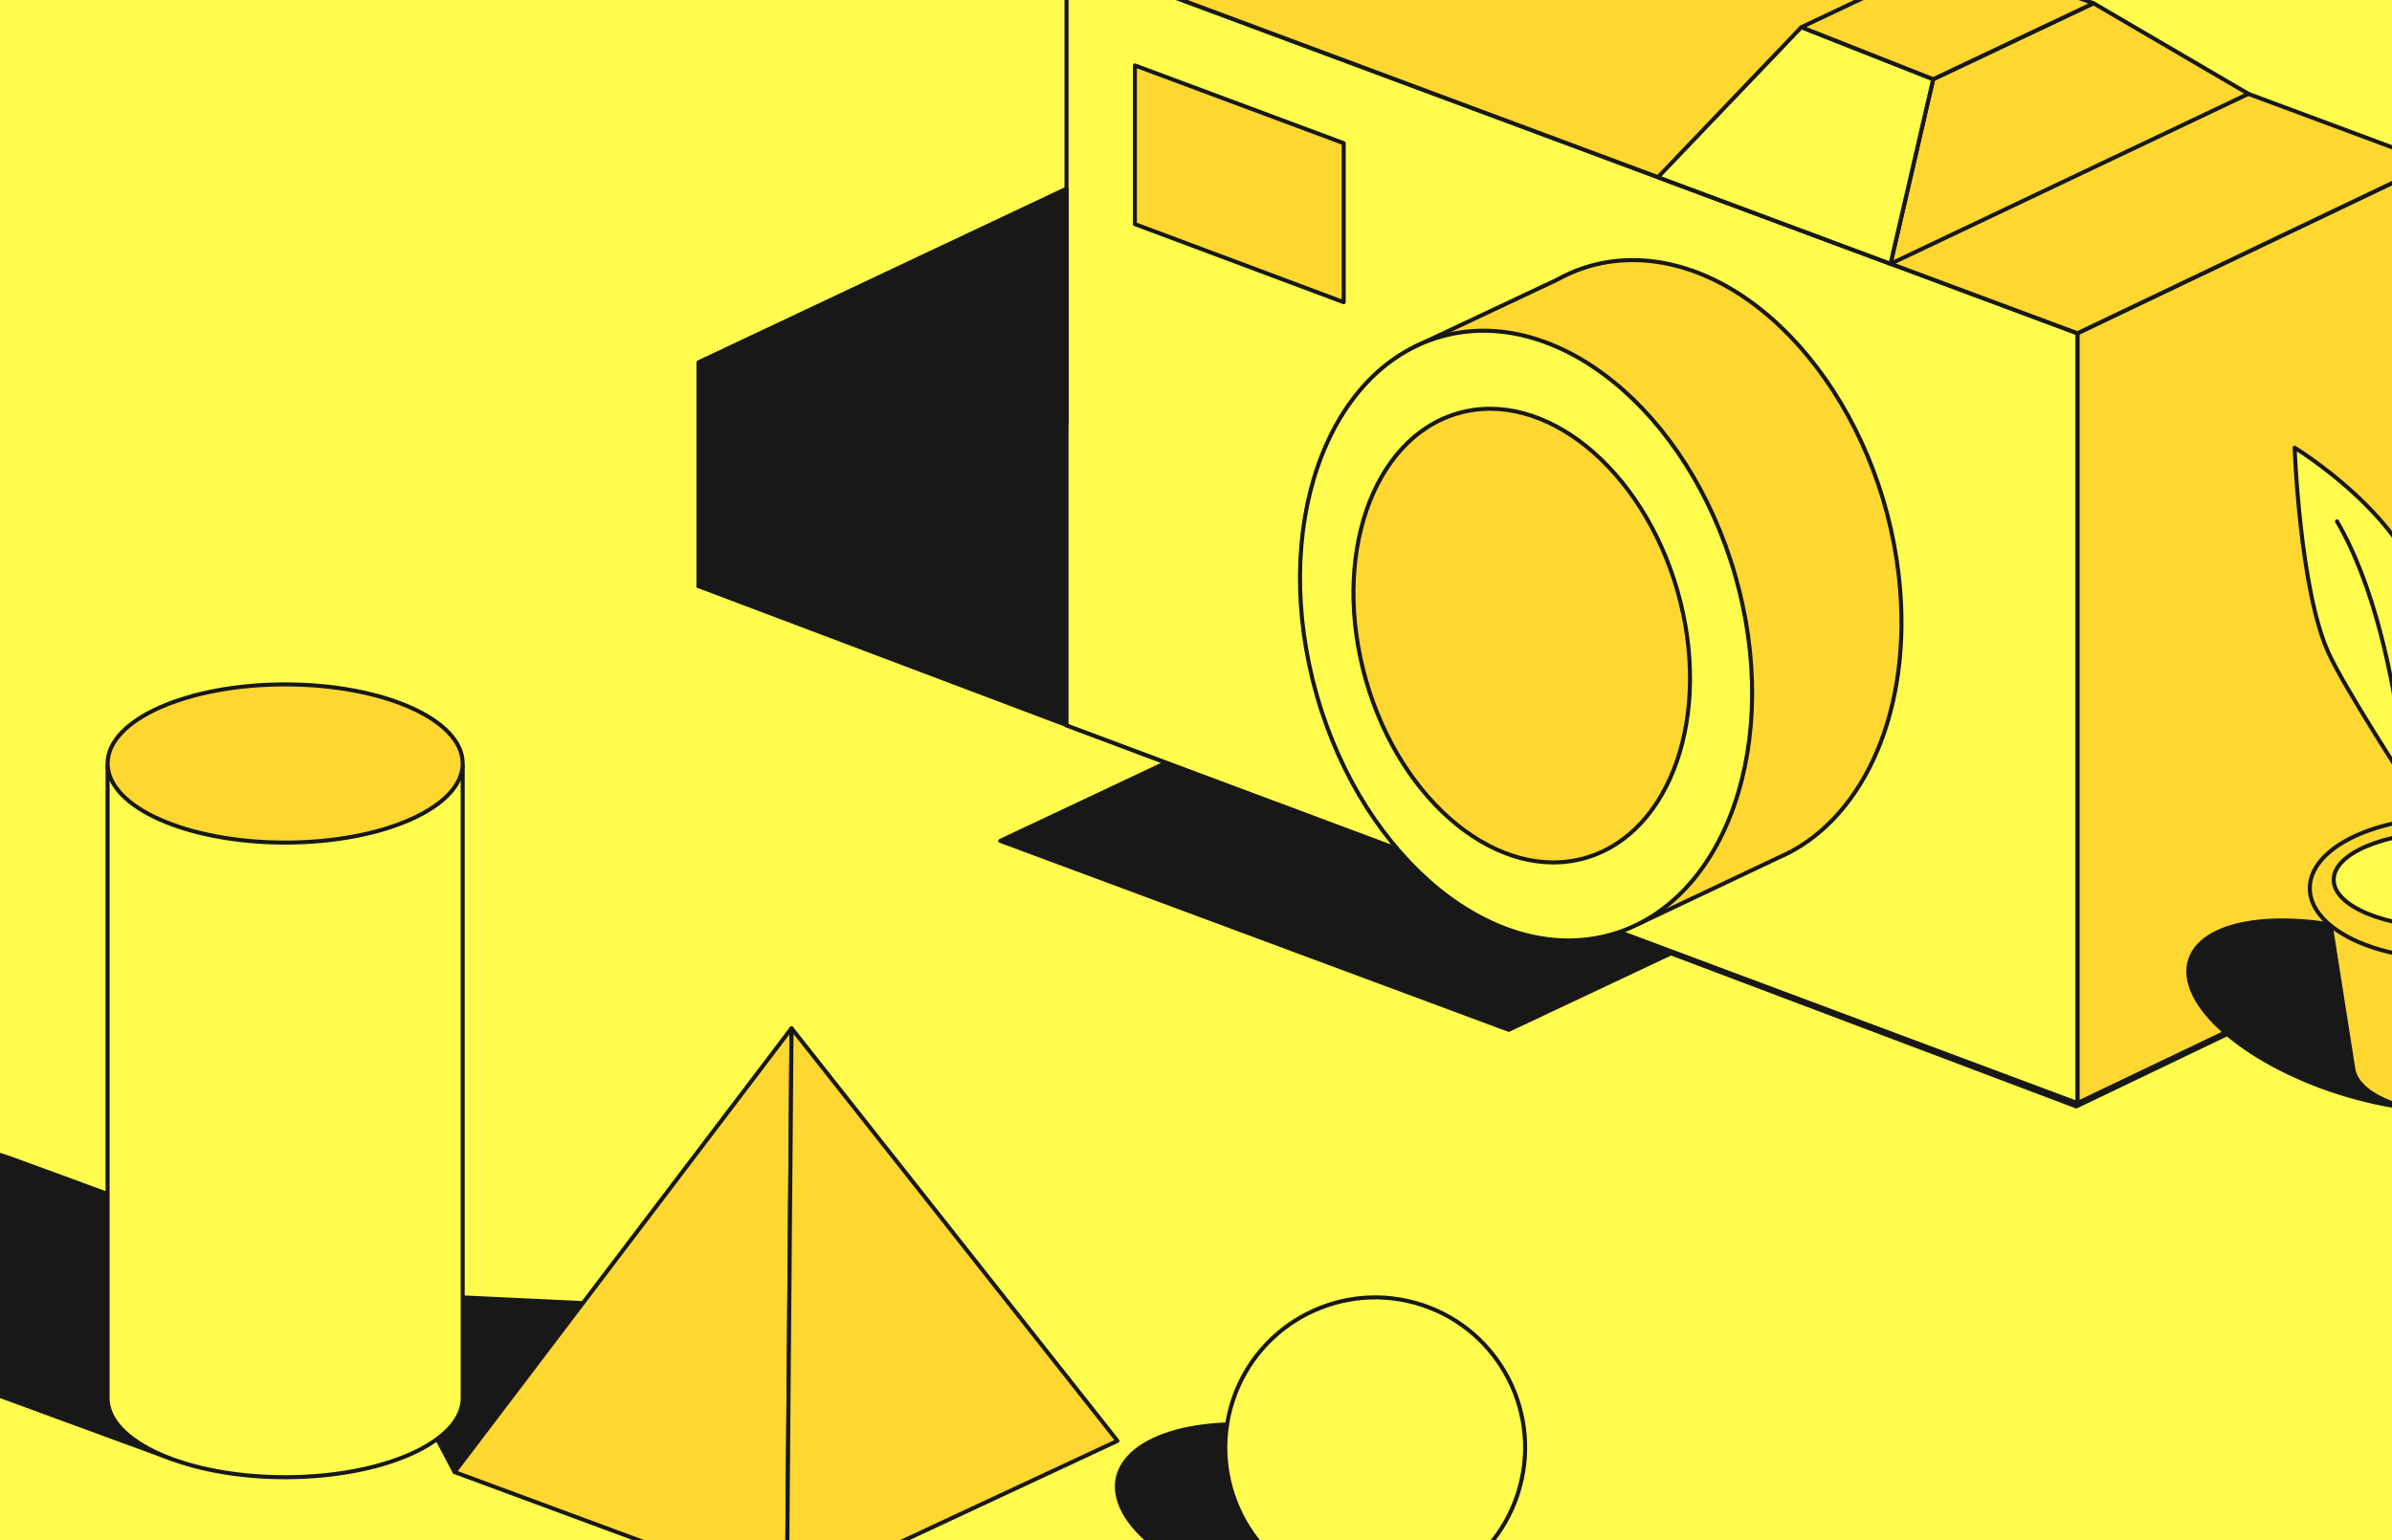
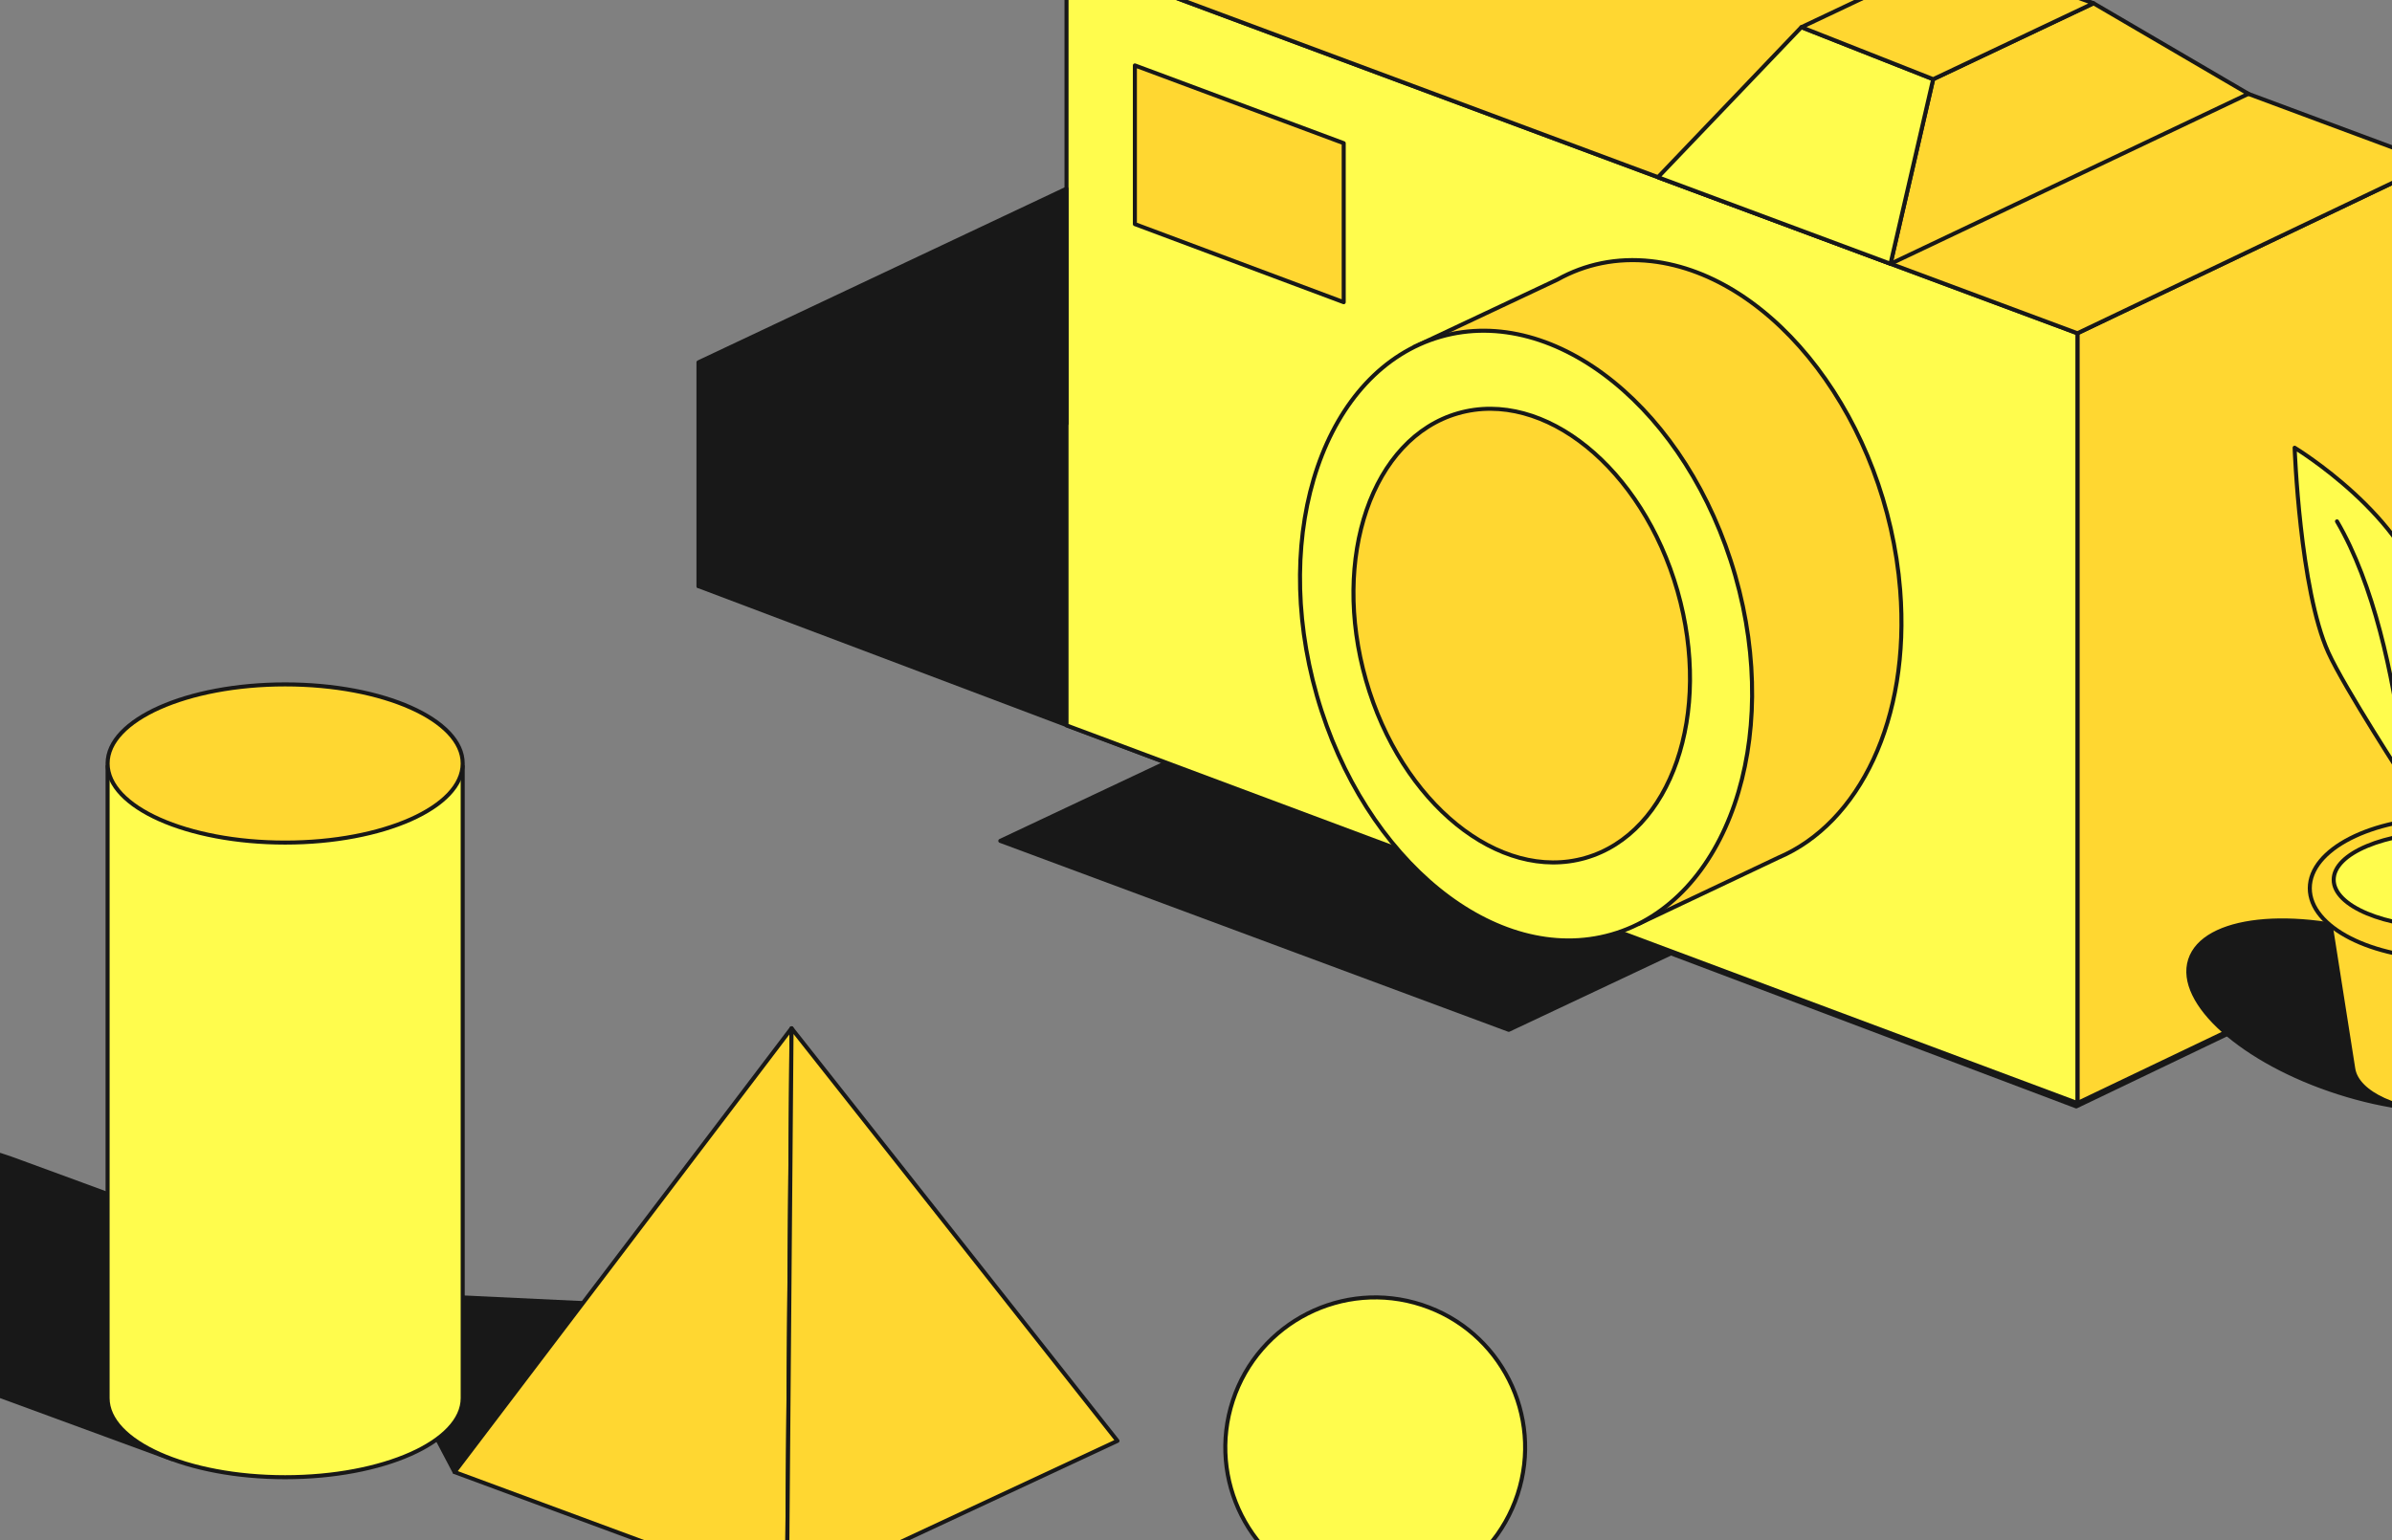
<svg xmlns="http://www.w3.org/2000/svg" width="888" height="572" viewBox="0 0 888 572" fill="none">
  <rect x="0" y="0" width="888" height="572" fill="#808080" stroke="none" />
  <g clip-path="url(#clip0_586_17233)">
-     <rect x="-1" width="889" height="572" fill="#FFFC4D" />
    <path d="M259.32 217.666L770.794 410.859L905.934 346.071L394.46 152.816L259.32 217.666Z" fill="#181818" stroke="#181818" stroke-width="1.5" stroke-miterlimit="10" stroke-linecap="round" stroke-linejoin="round" />
    <path d="M371.352 312.256L560.104 382.413L621.358 353.535L432.605 283.379L371.352 312.256Z" fill="#181818" stroke="#181818" stroke-width="1.5" stroke-miterlimit="10" stroke-linecap="round" stroke-linejoin="round" />
    <path d="M771.219 409.628L903.647 346.321V60.512L771.219 123.757V409.628Z" fill="#FFD731" stroke="#181818" stroke-width="1.5" stroke-miterlimit="10" stroke-linecap="round" stroke-linejoin="round" />
    <path d="M395.93 269.378L771.216 409.629V123.758L395.93 -15.938V269.378Z" fill="#FFFC4D" stroke="#181818" stroke-width="1.5" stroke-miterlimit="10" stroke-linecap="round" stroke-linejoin="round" />
    <path d="M421.312 83.219L498.835 112.22V53.17L421.312 24.293V83.219Z" fill="#FFD731" stroke="#181818" stroke-width="1.5" stroke-miterlimit="10" stroke-linecap="round" stroke-linejoin="round" />
    <path d="M395.93 -15.939L771.216 123.757L903.645 60.511L528.543 -79L395.93 -15.939Z" fill="#FFD731" stroke="#181818" stroke-width="1.5" stroke-miterlimit="10" stroke-linecap="round" stroke-linejoin="round" />
    <path d="M705.412 219.087C700.42 156.767 659.071 102.16 612.977 96.977C600.221 95.558 588.45 98.087 578.159 103.826L525.102 128.816L608.355 343.049L660.18 318.491C690.191 305.719 709.232 267.154 705.412 219.087Z" fill="#FFD731" stroke="#181818" stroke-width="1.5" stroke-miterlimit="10" stroke-linecap="round" stroke-linejoin="round" />
    <path d="M598.285 347.004C641.176 334.7 661.73 275.039 644.194 213.747C626.657 152.455 577.67 112.743 534.779 125.046C491.888 137.35 471.333 197.011 488.87 258.303C506.407 319.595 555.393 359.308 598.285 347.004Z" fill="#FFFC4D" stroke="#181818" stroke-width="1.5" stroke-miterlimit="10" stroke-linecap="round" stroke-linejoin="round" />
    <path d="M588.549 318.595C620.48 309.436 635.789 265.044 622.742 219.443C609.695 173.843 573.233 144.302 541.301 153.462C509.37 162.621 494.061 207.013 507.108 252.614C520.155 298.214 556.617 327.755 588.549 318.595Z" fill="#FFD731" stroke="#181818" stroke-width="1.5" stroke-miterlimit="10" stroke-linecap="round" stroke-linejoin="round" />
    <path d="M701.836 97.965L717.673 29.413L777.201 1.215L834.696 34.843L701.836 97.965Z" fill="#FFD731" stroke="#181818" stroke-width="1.5" stroke-miterlimit="10" stroke-linecap="round" stroke-linejoin="round" />
    <path d="M701.827 97.959L615.492 65.812L668.735 10.094L717.664 29.407L701.827 97.959Z" fill="#FFFC4D" stroke="#181818" stroke-width="1.5" stroke-miterlimit="10" stroke-linecap="round" stroke-linejoin="round" />
    <path d="M668.742 10.095L726.114 -17.055L777.199 1.209L717.671 29.408L668.742 10.095Z" fill="#FFD731" stroke="#181818" stroke-width="1.5" stroke-miterlimit="10" stroke-linecap="round" stroke-linejoin="round" />
    <path d="M941.457 397.615C946.507 381.809 921.854 359.787 886.394 348.428C850.933 337.068 818.093 340.673 813.043 356.479C807.992 372.284 832.645 394.306 868.105 405.666C903.566 417.025 936.406 413.421 941.457 397.615Z" fill="#181818" stroke="#181818" stroke-width="1.5" stroke-miterlimit="10" stroke-linecap="round" stroke-linejoin="round" />
    <path d="M893.447 290.968C893.447 290.968 907.374 256.661 900.719 224.267C894.064 191.811 851.852 166.266 851.852 166.266C851.852 166.266 853.762 218.837 864.361 242.284C870.4 255.612 893.447 290.968 893.447 290.968Z" fill="#FFFC4D" stroke="#181818" stroke-width="1.5" stroke-miterlimit="10" stroke-linecap="round" stroke-linejoin="round" />
    <path d="M864.875 341.262C864.875 341.262 871.777 385.194 873.625 396.918C875.104 406.112 890.695 413.023 908.628 413.023C926.56 413.023 942.151 406.112 943.63 396.918C945.478 385.194 952.38 341.262 952.38 341.262" fill="#FFD731" />
    <path d="M864.875 341.262C864.875 341.262 871.777 385.194 873.625 396.918C875.104 406.112 890.695 413.023 908.628 413.023C926.56 413.023 942.151 406.112 943.63 396.918C945.478 385.194 952.38 341.262 952.38 341.262" stroke="#181818" stroke-width="1.5" stroke-miterlimit="10" stroke-linecap="round" stroke-linejoin="round" />
    <path d="M908.632 356.012C936.88 356.012 959.779 344.299 959.779 329.85C959.779 315.401 936.88 303.688 908.632 303.688C880.384 303.688 857.484 315.401 857.484 329.85C857.484 344.299 880.384 356.012 908.632 356.012Z" fill="#FFD731" stroke="#181818" stroke-width="1.5" stroke-miterlimit="10" stroke-linecap="round" stroke-linejoin="round" />
    <path d="M908.625 344.398C931.972 344.398 950.899 336.47 950.899 326.689C950.899 316.909 931.972 308.98 908.625 308.98C885.278 308.98 866.352 316.909 866.352 326.689C866.352 336.47 885.278 344.398 908.625 344.398Z" fill="#FFFC4D" stroke="#181818" stroke-width="1.5" stroke-miterlimit="10" stroke-linecap="round" stroke-linejoin="round" />
    <path d="M895.863 328.612C895.863 328.612 894.939 240.191 867.578 193.605" stroke="#181818" stroke-width="1.5" stroke-miterlimit="10" stroke-linecap="round" stroke-linejoin="round" />
    <path d="M259.305 217.664V134.55L395.924 70.07V157.319L259.305 217.664Z" fill="#181818" stroke="#181818" stroke-width="1.5" stroke-miterlimit="10" stroke-linecap="round" stroke-linejoin="round" />
    <path d="M168.751 546.637L133.688 480.002L283.158 487.062" fill="#181818" />
    <path d="M168.751 546.637L133.688 480.002L283.158 487.062" stroke="#181818" stroke-width="1.5" stroke-miterlimit="10" stroke-linecap="round" stroke-linejoin="round" />
    <path d="M168.75 546.644L292.133 592.297L293.852 381.842L168.75 546.644Z" fill="#FFD731" stroke="#181818" stroke-width="1.5" stroke-miterlimit="10" stroke-linecap="round" stroke-linejoin="round" />
    <path d="M292.133 592.297L414.844 535.059L293.852 381.842L292.133 592.297Z" fill="#FFD731" stroke="#181818" stroke-width="1.5" stroke-miterlimit="10" stroke-linecap="round" stroke-linejoin="round" />
    <path d="M6.068 430.942L169.178 490.841L63.746 541.785L-91.591 484.74C-99.876 481.698 -106.883 475.786 -110.931 467.936C-116.253 457.614 -116.988 443.146 -93.576 430.116C-53.604 407.868 6.068 430.942 6.068 430.942Z" fill="#181818" stroke="#181818" stroke-width="1.5" stroke-miterlimit="10" stroke-linecap="round" stroke-linejoin="round" />
    <path d="M165.971 284.494C155.64 274.291 132.611 267.189 105.859 267.189C79.106 267.189 56.077 274.291 45.746 284.494H39.945V519.184C39.945 535.405 69.456 548.555 105.859 548.555C142.262 548.555 171.772 535.405 171.772 519.184V284.494H165.971Z" fill="#FFFC4D" stroke="#181818" stroke-width="1.5" stroke-miterlimit="10" stroke-linecap="round" stroke-linejoin="round" />
    <path d="M171.772 283.516C171.772 299.737 142.262 312.887 105.859 312.887C69.456 312.887 39.945 299.737 39.945 283.516C39.945 267.296 69.456 254.147 105.859 254.147C142.262 254.147 171.772 267.296 171.772 283.516Z" fill="#FFD731" stroke="#181818" stroke-width="1.5" stroke-miterlimit="10" stroke-linecap="round" stroke-linejoin="round" />
-     <path d="M544.644 568.939C549.293 587.225 524.082 599.215 488.333 595.718C452.584 592.223 419.834 574.566 415.185 556.28C410.536 537.995 435.748 526.005 471.496 529.501C507.246 532.997 539.995 550.654 544.644 568.939Z" fill="#181818" stroke="#181818" stroke-width="1.5" stroke-miterlimit="10" stroke-linecap="round" stroke-linejoin="round" />
    <path d="M563.406 554.876C553.829 584.114 522.393 600.042 493.192 590.452C463.992 580.863 448.084 549.386 457.661 520.148C467.239 490.909 498.675 474.981 527.875 484.571C557.076 494.161 572.983 525.637 563.406 554.876Z" fill="#FFFC4D" stroke="#181818" stroke-width="1.5" stroke-miterlimit="10" stroke-linecap="round" stroke-linejoin="round" />
  </g>
  <defs>
    <clipPath id="clip0_586_17233">
      <rect width="888" height="572" fill="white" />
    </clipPath>
  </defs>
</svg>